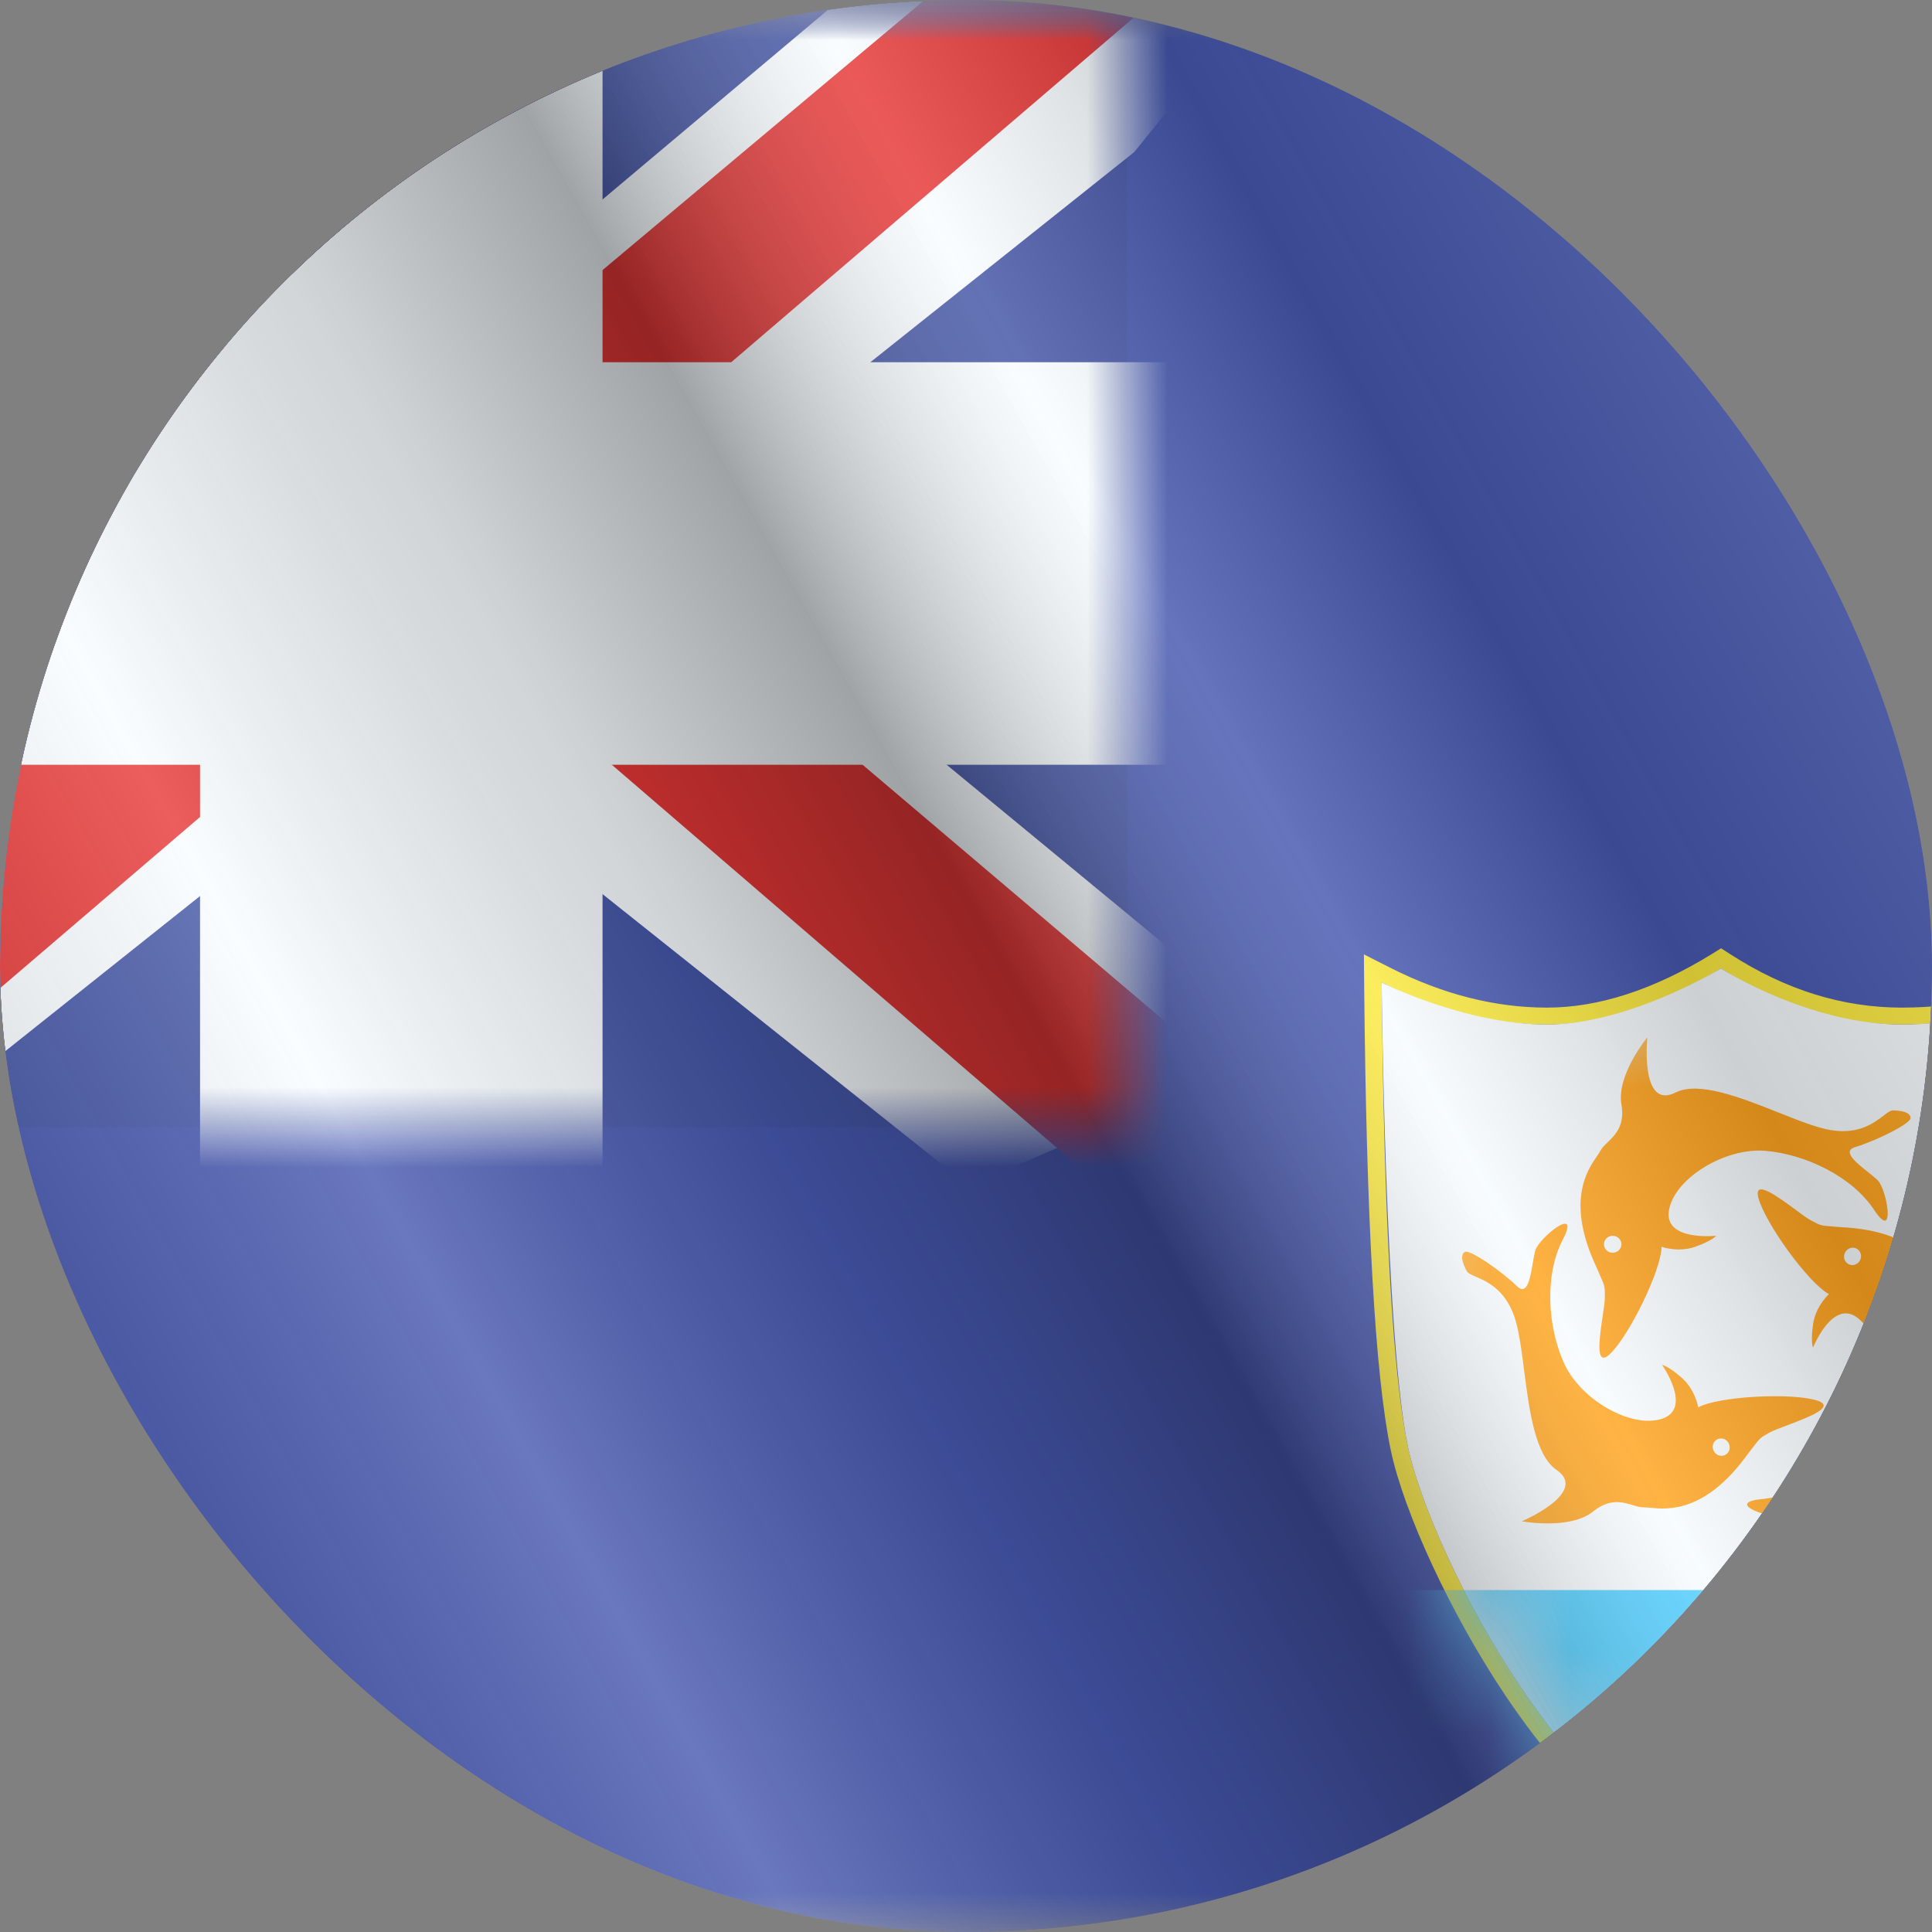
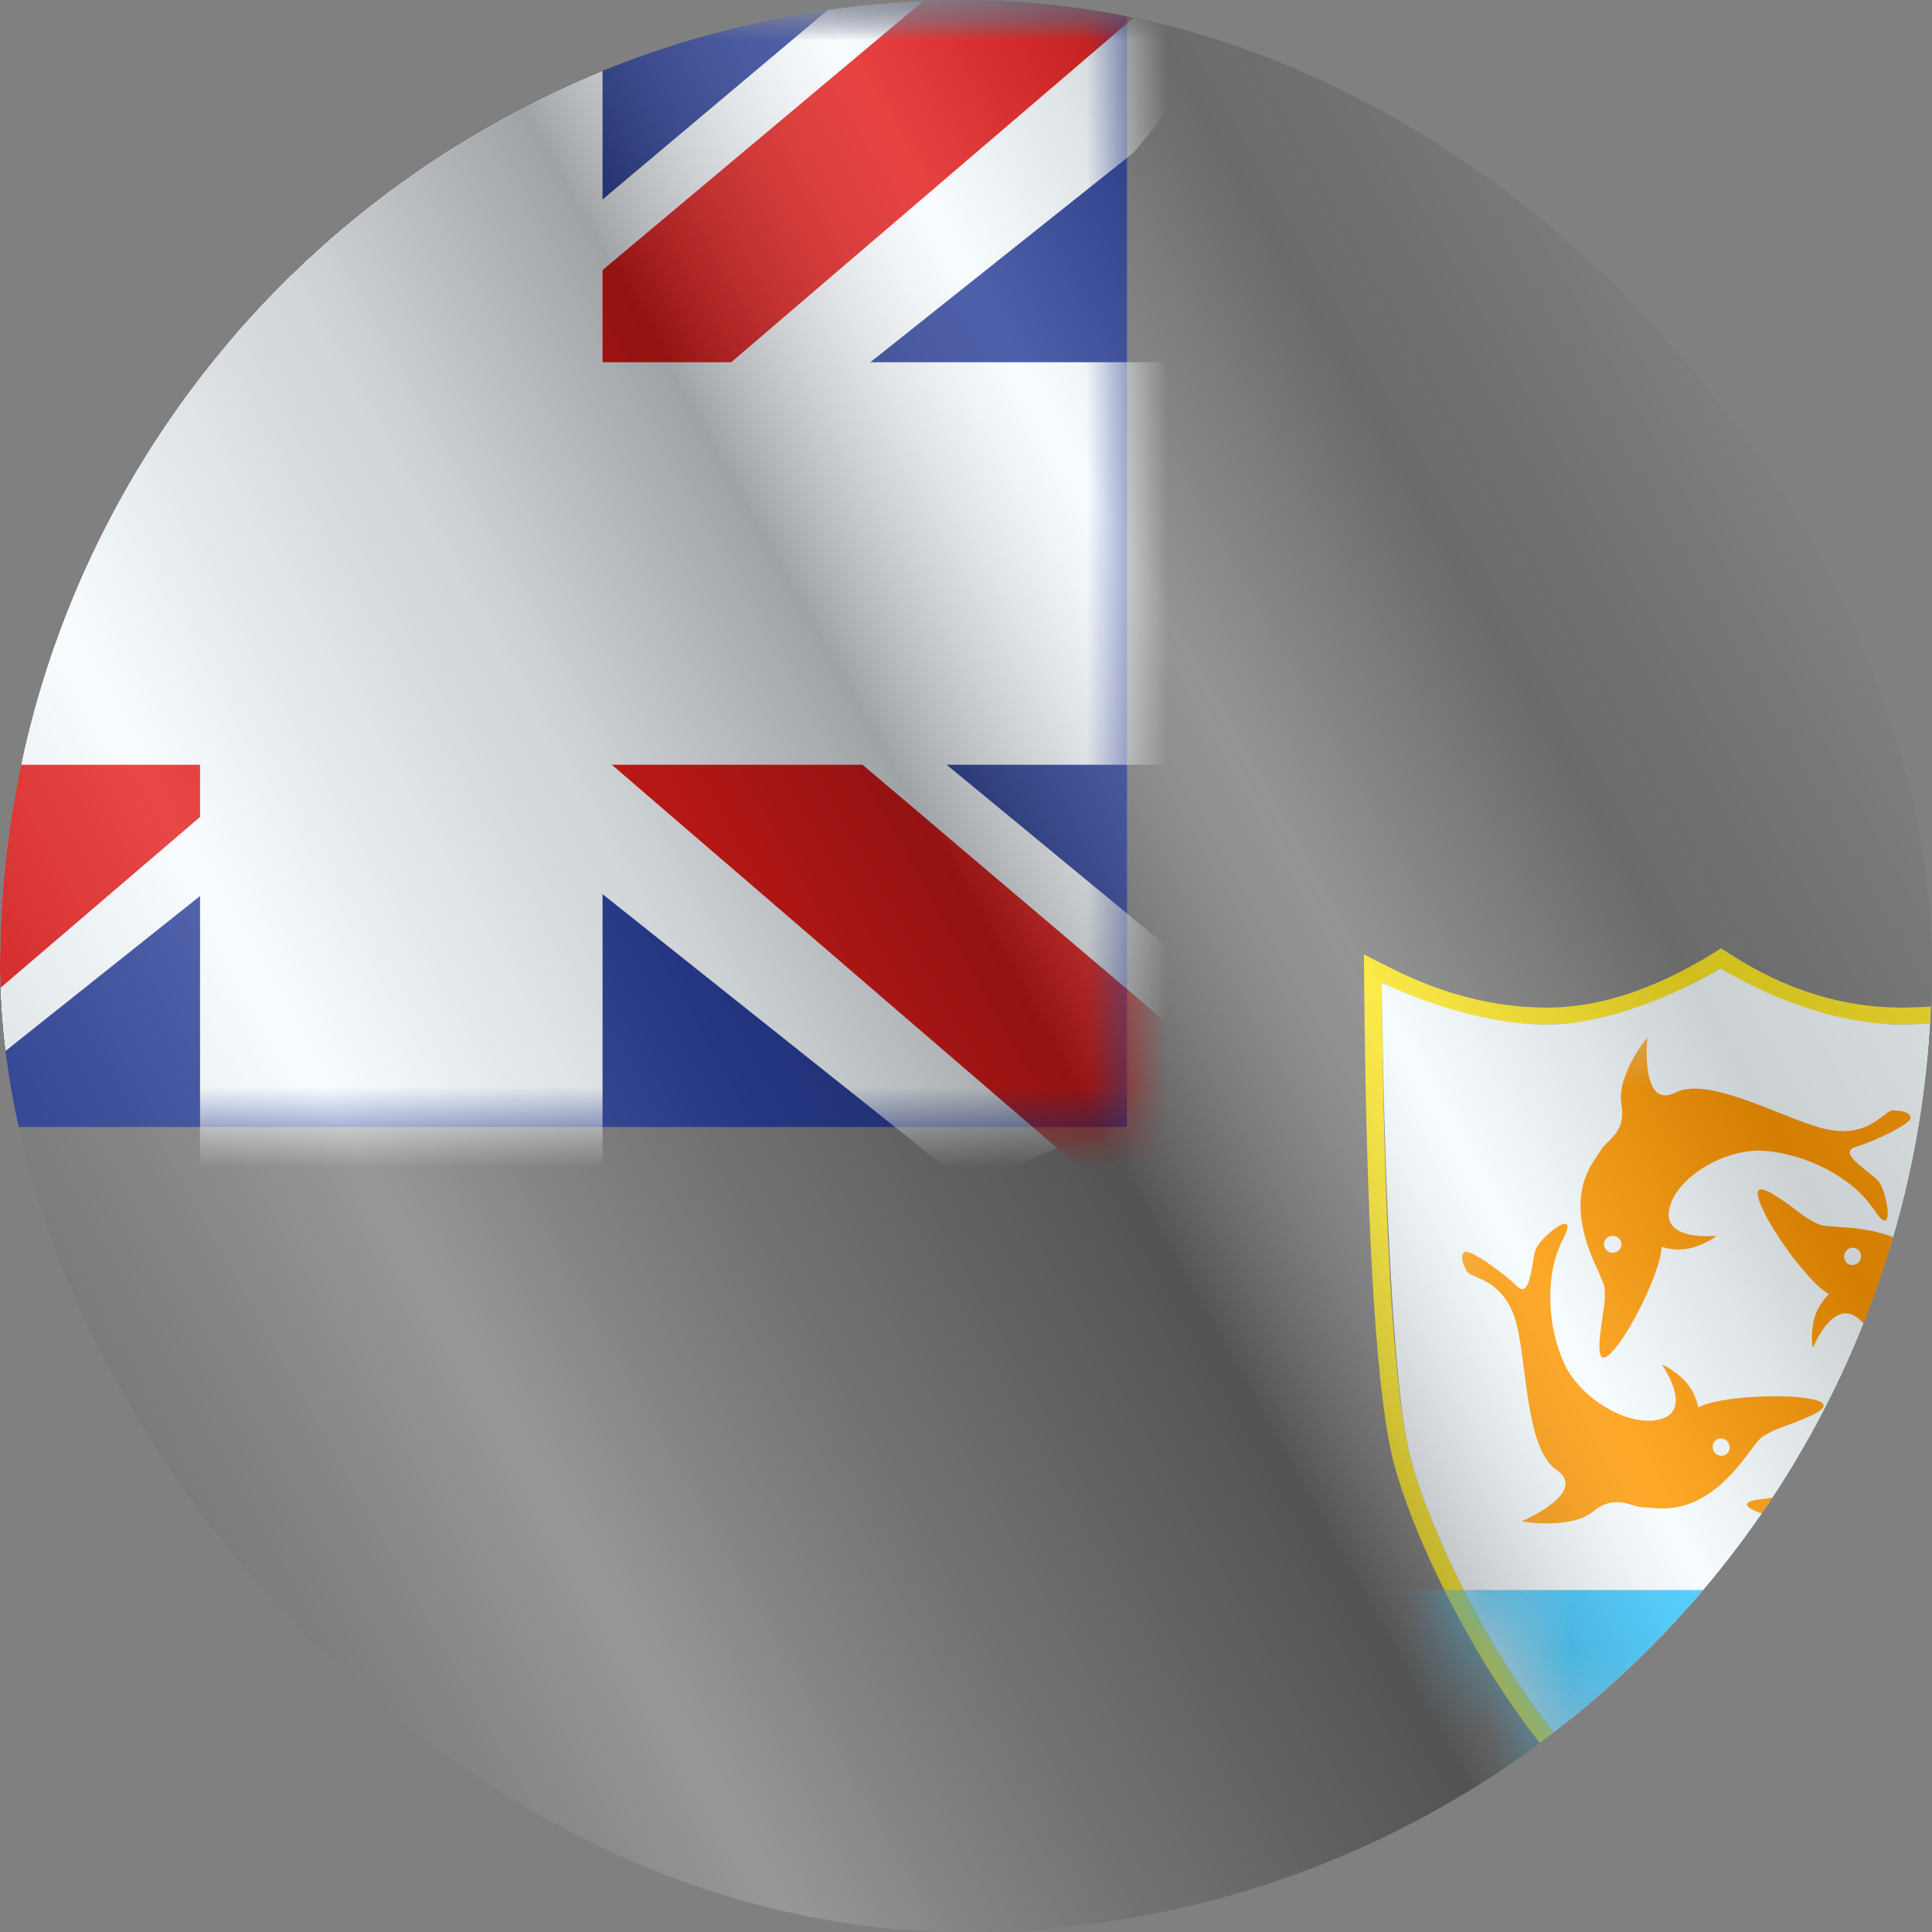
<svg xmlns="http://www.w3.org/2000/svg" width="24" height="24" viewBox="0 0 24 24" fill="none">
  <rect x="0" y="0" width="24" height="24" fill="#808080" stroke="none" />
  <g clip-path="url(#clip0_6144_24237)">
    <g clip-path="url(#clip1_6144_24237)">
      <mask id="mask0_6144_24237" style="mask-type:luminance" maskUnits="userSpaceOnUse" x="-4" y="0" width="32" height="24">
        <rect x="-4" width="32" height="24" fill="white" />
      </mask>
      <g mask="url(#mask0_6144_24237)">
-         <path fill-rule="evenodd" clip-rule="evenodd" d="M-4 0V24H28V0H-4Z" fill="#2E42A5" />
+         <path fill-rule="evenodd" clip-rule="evenodd" d="M-4 0V24H28H-4Z" fill="#2E42A5" />
        <mask id="mask1_6144_24237" style="mask-type:luminance" maskUnits="userSpaceOnUse" x="-4" y="0" width="32" height="24">
          <path fill-rule="evenodd" clip-rule="evenodd" d="M-4 0V24H28V0H-4Z" fill="white" />
        </mask>
        <g mask="url(#mask1_6144_24237)">
          <path fill-rule="evenodd" clip-rule="evenodd" d="M16.943 11.856L16.946 12.207C16.973 15.157 17.082 17.087 17.276 18.011C17.436 18.779 18.021 20.052 18.708 21.073C19.573 22.356 20.495 23.137 21.377 23.137C22.263 23.137 23.186 22.411 24.046 21.201C24.753 20.208 25.357 18.949 25.598 18.02C25.896 16.871 26.035 14.936 26.018 12.204L26.016 11.856L25.698 12.02C25.058 12.352 24.368 12.517 23.626 12.517C22.892 12.517 22.184 12.298 21.498 11.856L21.38 11.78L21.261 11.854C20.536 12.298 19.855 12.517 19.217 12.517C18.571 12.517 17.921 12.352 17.265 12.019L16.943 11.856ZM17.489 17.97C17.299 17.063 17.19 15.141 17.164 12.205C17.85 12.553 18.534 12.727 19.217 12.727C19.9 12.727 20.62 12.495 21.377 12.031C22.099 12.495 22.848 12.727 23.626 12.727C24.404 12.727 25.129 12.553 25.801 12.205C25.818 14.921 25.68 16.842 25.387 17.97C24.949 19.661 23.108 22.927 21.377 22.927C19.646 22.927 17.774 19.33 17.489 17.97Z" fill="#FBE625" />
          <path fill-rule="evenodd" clip-rule="evenodd" d="M17.164 12.205C17.164 12.205 17.204 16.609 17.489 17.969C17.774 19.33 19.646 22.927 21.377 22.927C23.108 22.927 24.949 19.661 25.387 17.969C25.826 16.278 25.801 12.205 25.801 12.205C25.801 12.205 24.792 12.727 23.626 12.727C22.459 12.727 21.377 12.03 21.377 12.03C21.377 12.03 20.241 12.727 19.217 12.727C18.193 12.727 17.164 12.205 17.164 12.205Z" fill="#F5FBFF" />
          <mask id="mask2_6144_24237" style="mask-type:luminance" maskUnits="userSpaceOnUse" x="17" y="12" width="9" height="11">
            <path fill-rule="evenodd" clip-rule="evenodd" d="M17.164 12.205C17.164 12.205 17.204 16.609 17.489 17.969C17.774 19.33 19.646 22.927 21.377 22.927C23.108 22.927 24.949 19.661 25.387 17.969C25.826 16.278 25.801 12.205 25.801 12.205C25.801 12.205 24.792 12.727 23.626 12.727C22.459 12.727 21.377 12.03 21.377 12.03C21.377 12.03 20.241 12.727 19.217 12.727C18.193 12.727 17.164 12.205 17.164 12.205Z" fill="white" />
          </mask>
          <g mask="url(#mask2_6144_24237)">
            <path fill-rule="evenodd" clip-rule="evenodd" d="M20.64 15.488C20.64 15.776 20.229 16.613 19.991 16.828C19.814 16.986 19.869 16.618 19.909 16.346L19.909 16.346C19.923 16.25 19.936 16.167 19.936 16.122L19.936 16.102C19.936 16.046 19.936 16.015 19.93 15.986C19.923 15.95 19.908 15.916 19.875 15.841L19.875 15.841C19.863 15.813 19.848 15.779 19.83 15.738C19.449 14.924 19.719 14.534 19.839 14.361C19.857 14.334 19.872 14.313 19.88 14.296C19.898 14.259 19.933 14.226 19.971 14.19C20.066 14.097 20.187 13.981 20.142 13.72C20.078 13.354 20.464 12.886 20.464 12.886C20.464 12.886 20.37 13.794 20.814 13.572C21.102 13.427 21.625 13.635 22.09 13.819C22.34 13.919 22.574 14.011 22.745 14.039C23.091 14.095 23.28 13.949 23.398 13.859C23.446 13.822 23.483 13.794 23.512 13.794C23.614 13.794 23.734 13.815 23.734 13.889C23.734 13.963 23.279 14.181 23.05 14.248C22.877 14.299 23.054 14.44 23.203 14.558C23.251 14.597 23.296 14.633 23.326 14.663C23.444 14.783 23.552 15.442 23.279 15.027C23.005 14.613 22.423 14.336 21.928 14.296C21.433 14.255 20.809 14.631 20.734 15.027C20.659 15.424 21.32 15.351 21.32 15.351C21.32 15.351 21.271 15.413 21.058 15.488C20.845 15.563 20.64 15.488 20.64 15.488ZM20.142 15.457C20.142 15.515 20.093 15.562 20.033 15.562C19.973 15.562 19.925 15.515 19.925 15.457C19.925 15.399 19.973 15.352 20.033 15.352C20.093 15.352 20.142 15.399 20.142 15.457ZM22.582 17.401C22.279 17.297 21.348 17.343 21.096 17.483C21.096 17.483 21.062 17.267 20.893 17.117C20.724 16.967 20.647 16.955 20.647 16.955C20.647 16.955 21.03 17.497 20.647 17.624C20.264 17.75 19.633 17.387 19.429 16.934C19.224 16.482 19.184 15.838 19.414 15.398C19.643 14.958 19.12 15.372 19.072 15.534C19.06 15.574 19.05 15.631 19.04 15.692C19.009 15.879 18.971 16.102 18.843 15.976C18.673 15.809 18.262 15.516 18.197 15.552C18.132 15.588 18.172 15.703 18.222 15.792C18.236 15.818 18.278 15.836 18.334 15.86C18.47 15.919 18.689 16.015 18.808 16.344C18.866 16.507 18.899 16.756 18.933 17.023C18.997 17.52 19.069 18.077 19.335 18.259C19.745 18.54 18.905 18.898 18.905 18.898C18.905 18.898 19.502 19.009 19.791 18.776C19.997 18.61 20.157 18.659 20.285 18.698C20.335 18.713 20.38 18.727 20.421 18.725C20.44 18.724 20.466 18.727 20.498 18.73C20.708 18.751 21.18 18.798 21.706 18.07C21.734 18.034 21.756 18.005 21.775 17.98L21.775 17.98C21.825 17.915 21.847 17.886 21.875 17.863C21.898 17.843 21.925 17.828 21.974 17.801L21.974 17.801L21.974 17.801L21.992 17.791C22.031 17.77 22.11 17.74 22.2 17.706L22.2 17.706L22.2 17.706C22.458 17.609 22.806 17.478 22.582 17.401ZM21.329 17.882C21.379 17.854 21.444 17.873 21.473 17.926C21.502 17.978 21.485 18.044 21.434 18.072C21.384 18.1 21.319 18.08 21.29 18.027C21.261 17.975 21.278 17.91 21.329 17.882ZM21.842 14.874C21.919 15.185 22.466 15.941 22.72 16.076C22.72 16.076 22.557 16.222 22.523 16.446C22.49 16.669 22.522 16.741 22.522 16.741C22.522 16.741 22.767 16.123 23.082 16.376C23.397 16.628 23.436 17.355 23.168 17.773C22.9 18.191 22.382 18.575 21.888 18.622C21.394 18.669 22.026 18.883 22.188 18.835C22.228 18.823 22.281 18.8 22.338 18.776C22.512 18.7 22.719 18.61 22.683 18.786C22.636 19.02 22.614 19.524 22.679 19.559C22.745 19.594 22.819 19.498 22.867 19.408C22.881 19.381 22.873 19.337 22.863 19.276C22.839 19.13 22.8 18.895 23.011 18.616C23.116 18.477 23.307 18.315 23.512 18.14C23.894 17.817 24.322 17.452 24.33 17.13C24.342 16.634 25.1 17.143 25.1 17.143C25.1 17.143 24.868 16.582 24.515 16.467C24.263 16.384 24.217 16.223 24.181 16.095C24.166 16.044 24.153 15.999 24.129 15.966C24.118 15.95 24.106 15.927 24.091 15.898C23.995 15.711 23.777 15.29 22.88 15.245C22.834 15.241 22.798 15.238 22.767 15.236C22.686 15.23 22.649 15.227 22.614 15.216C22.585 15.207 22.558 15.193 22.508 15.166C22.503 15.163 22.497 15.16 22.491 15.157C22.451 15.136 22.383 15.086 22.306 15.028L22.306 15.028C22.084 14.865 21.785 14.644 21.842 14.874ZM22.962 15.703C22.911 15.676 22.892 15.611 22.921 15.558C22.949 15.505 23.013 15.484 23.064 15.511C23.115 15.539 23.134 15.604 23.105 15.657C23.077 15.71 23.013 15.731 22.962 15.703Z" fill="#FF9800" />
            <path fill-rule="evenodd" clip-rule="evenodd" d="M17.426 19.752H24.705V23.209H17.426V19.752Z" fill="#36C6FF" />
          </g>
          <rect x="-4" width="18" height="14" fill="#2B409A" />
          <mask id="mask3_6144_24237" style="mask-type:luminance" maskUnits="userSpaceOnUse" x="-4" y="0" width="18" height="14">
            <rect x="-4" width="18" height="14" fill="white" />
          </mask>
          <g mask="url(#mask3_6144_24237)">
            <path d="M-6.004 13L-2.043 14.737L14.09 1.889L16.179 -0.693L11.944 -1.273L5.363 4.263L0.067 7.994L-6.004 13Z" fill="#F7FCFF" />
            <path d="M-5.462 14.217L-3.444 15.225L15.429 -0.933H12.596L-5.462 14.217Z" fill="#E31D1C" />
            <path d="M16.004 13L12.043 14.737L-4.09 1.889L-6.179 -0.693L-1.943 -1.273L4.637 4.263L9.933 7.994L16.004 13Z" fill="#F7FCFF" />
            <path d="M15.869 13.873L13.851 14.881L5.815 7.963L3.432 7.19L-6.38 -0.684H-3.547L6.26 7.004L8.865 7.93L15.869 13.873Z" fill="#E31D1C" />
            <mask id="path-16-outside-1_6144_24237" maskUnits="userSpaceOnUse" x="-6" y="-2" width="22" height="18" fill="black">
              <rect fill="white" x="-6" y="-2" width="22" height="18" />
              <path fill-rule="evenodd" clip-rule="evenodd" d="M5.985 0H3.985V6H-4V8H3.985V14H5.985V8H14V6H5.985V0Z" />
            </mask>
            <path fill-rule="evenodd" clip-rule="evenodd" d="M5.985 0H3.985V6H-4V8H3.985V14H5.985V8H14V6H5.985V0Z" fill="#E31D1C" />
            <path d="M3.985 0V-1.5H2.485V0H3.985ZM5.985 0H7.485V-1.5H5.985V0ZM3.985 6V7.5H5.485V6H3.985ZM-4 6V4.5H-5.5V6H-4ZM-4 8H-5.5V9.5H-4V8ZM3.985 8H5.485V6.5H3.985V8ZM3.985 14H2.485V15.5H3.985V14ZM5.985 14V15.5H7.485V14H5.985ZM5.985 8V6.5H4.485V8H5.985ZM14 8V9.5H15.5V8H14ZM14 6H15.5V4.5H14V6ZM5.985 6H4.485V7.5H5.985V6ZM3.985 1.5H5.985V-1.5H3.985V1.5ZM5.485 6V0H2.485V6H5.485ZM-4 7.5H3.985V4.5H-4V7.5ZM-2.5 8V6H-5.5V8H-2.5ZM3.985 6.5H-4V9.5H3.985V6.5ZM5.485 14V8H2.485V14H5.485ZM5.985 12.5H3.985V15.5H5.985V12.5ZM4.485 8V14H7.485V8H4.485ZM14 6.5H5.985V9.5H14V6.5ZM12.5 6V8H15.5V6H12.5ZM5.985 7.5H14V4.5H5.985V7.5ZM4.485 0V6H7.485V0H4.485Z" fill="#F7FCFF" mask="url(#path-16-outside-1_6144_24237)" />
          </g>
        </g>
      </g>
    </g>
    <g style="mix-blend-mode:hard-light" opacity="0.12">
-       <rect width="24" height="24" rx="12" fill="white" />
-     </g>
+       </g>
    <rect width="24" height="24" fill="url(#paint0_linear_6144_24237)" fill-opacity="0.64" style="mix-blend-mode:overlay" />
  </g>
  <defs>
    <linearGradient id="paint0_linear_6144_24237" x1="24" y1="1.19273e-06" x2="-4.487" y2="16.024" gradientUnits="userSpaceOnUse">
      <stop stop-color="white" stop-opacity="0.3" />
      <stop offset="0.263" stop-opacity="0.27" />
      <stop offset="0.37" stop-color="white" stop-opacity="0.26" />
      <stop offset="0.487" stop-opacity="0.55" />
      <stop offset="0.594" stop-opacity="0.24" />
      <stop offset="0.736" stop-color="white" stop-opacity="0.3" />
      <stop offset="0.901" stop-color="#272727" stop-opacity="0.22" />
      <stop offset="1" stop-opacity="0.2" />
    </linearGradient>
    <clipPath id="clip0_6144_24237">
      <rect width="24" height="24" rx="12" fill="white" />
    </clipPath>
    <clipPath id="clip1_6144_24237">
      <rect width="24" height="24" fill="white" />
    </clipPath>
  </defs>
</svg>